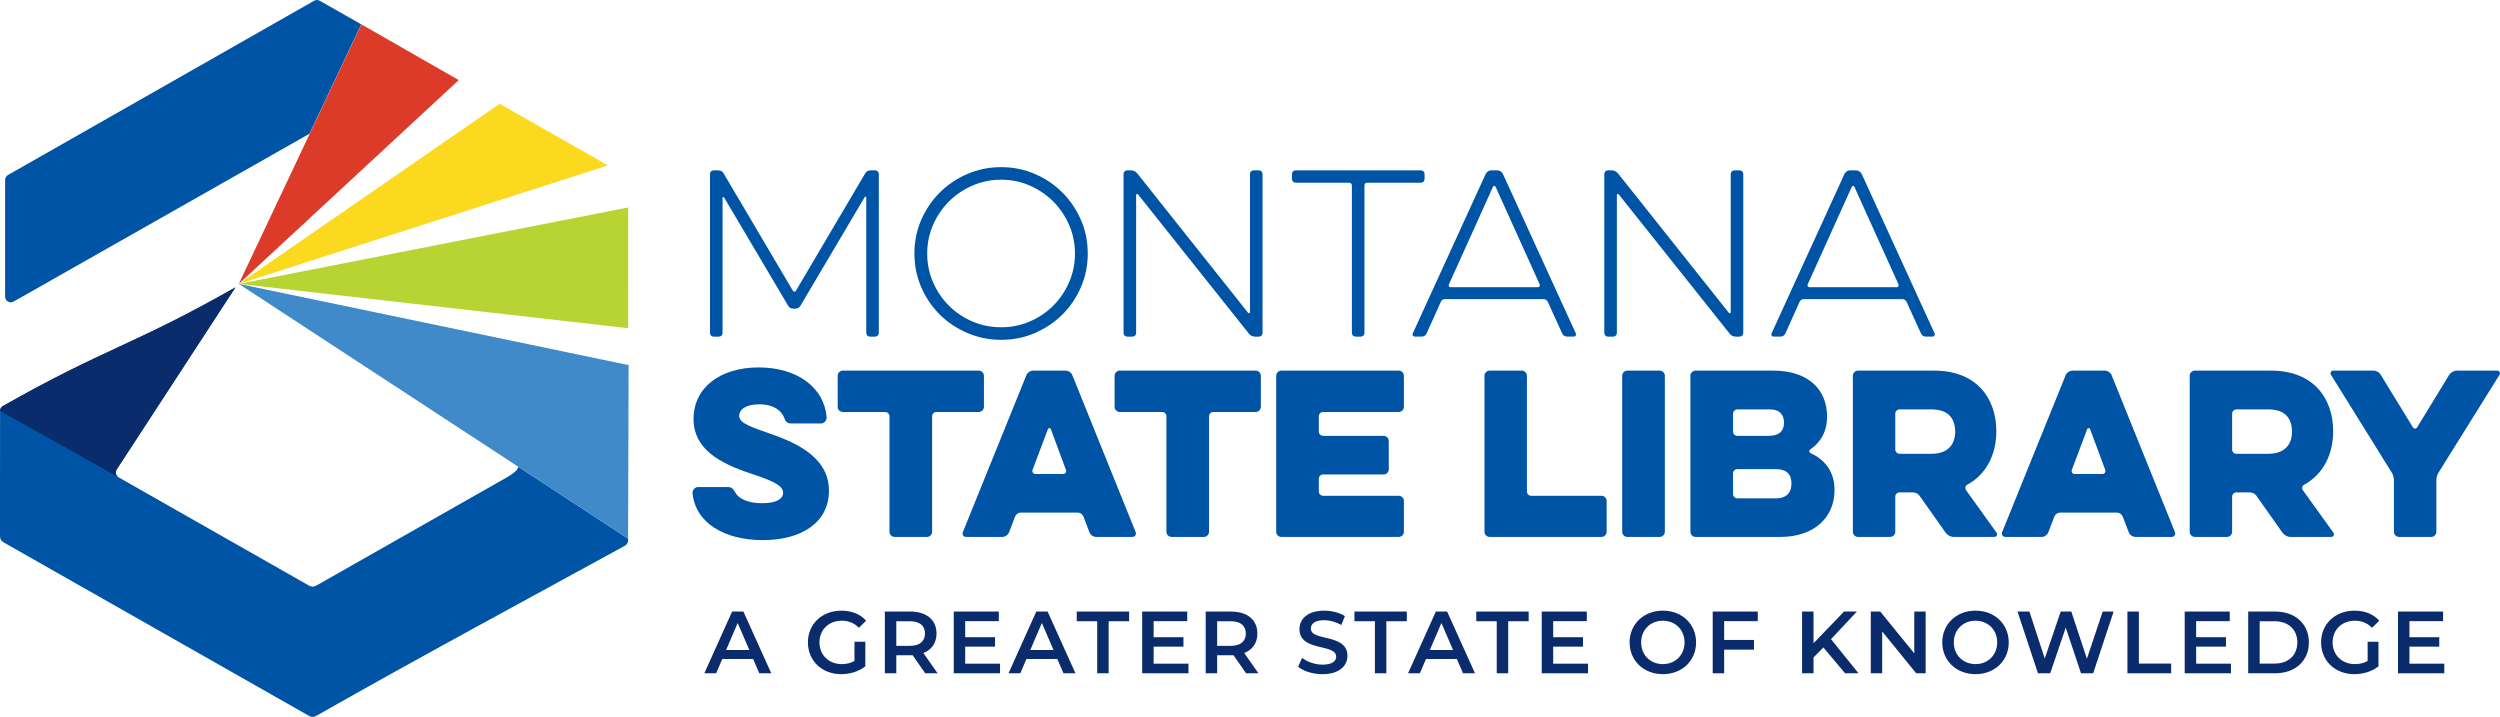
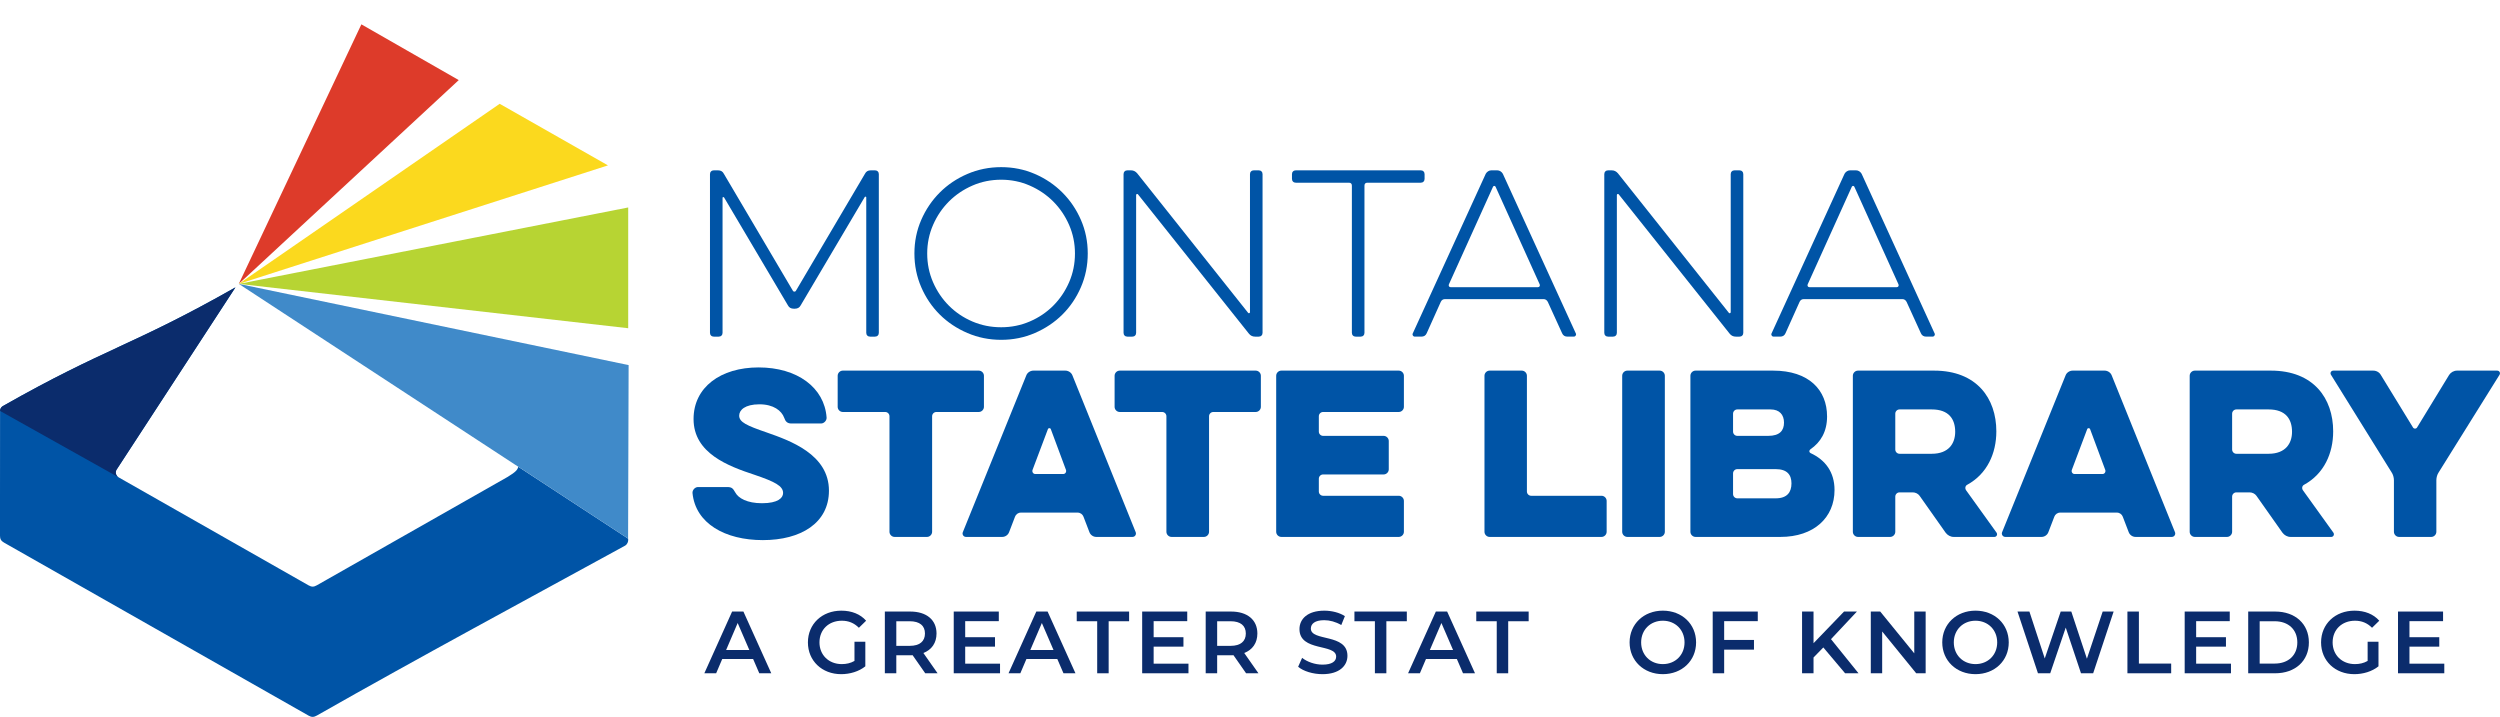
<svg xmlns="http://www.w3.org/2000/svg" version="1.1" viewBox="166.57 134.85 458.87 131.58">
  <path transform="matrix(1,0,0,-1,298.998,196.444)" d="M0 0C-.13-.13-.301-.195-.509-.195H-1.409C-1.617-.195-1.786-.13-1.918 0-2.048 .132-2.113 .301-2.113 .509V29.625C-2.113 29.833-2.048 30.003-1.918 30.133-1.786 30.264-1.617 30.329-1.409 30.329H-.626C-.13 30.329 .222 30.121 .431 29.702L13.109 8.218C13.162 8.114 13.252 8.062 13.382 8.062 13.514 8.062 13.605 8.114 13.658 8.218L26.336 29.702C26.544 30.121 26.896 30.329 27.392 30.329H28.175C28.384 30.329 28.553 30.264 28.685 30.133 28.815 30.003 28.879 29.833 28.879 29.625V.509C28.879 .301 28.815 .132 28.685 0 28.553-.13 28.384-.195 28.175-.195H27.276C27.067-.195 26.896-.13 26.766 0 26.637 .132 26.572 .301 26.572 .509V25.359C26.572 25.436 26.537 25.483 26.472 25.496 26.407 25.508 26.349 25.489 26.296 25.436L14.518 5.518C14.309 5.127 13.957 4.932 13.461 4.932H13.266C12.77 4.932 12.418 5.127 12.21 5.518L.47 25.359C.417 25.411 .359 25.431 .294 25.418 .227 25.404 .195 25.359 .195 25.281V.509C.195 .301 .13 .132 0 0" fill="#0054a6" />
  <path transform="matrix(1,0,0,-1,345.053,168.913)" d="M0 0C-1.643-.718-3.079-1.689-4.305-2.915-5.53-4.142-6.503-5.577-7.219-7.219-7.937-8.864-8.296-10.611-8.296-12.464-8.296-14.341-7.937-16.102-7.219-17.747-6.503-19.39-5.53-20.826-4.305-22.051-3.079-23.277-1.643-24.243 0-24.947 1.645-25.652 3.405-26.004 5.283-26.004 7.136-26.004 8.883-25.652 10.527-24.947 12.17-24.243 13.605-23.277 14.832-22.051 16.058-20.826 17.029-19.39 17.747-17.747 18.465-16.102 18.824-14.341 18.824-12.464 18.824-10.611 18.465-8.864 17.747-7.219 17.029-5.577 16.058-4.142 14.832-2.915 13.605-1.689 12.17-.718 10.527 0 8.883 .718 7.136 1.077 5.283 1.077 3.405 1.077 1.645 .718 0 0M-.92-27.06C-2.863-26.226-4.553-25.098-5.987-23.676-7.421-22.253-8.556-20.578-9.392-18.646-10.227-16.716-10.644-14.656-10.644-12.464-10.644-10.273-10.227-8.218-9.392-6.3-8.556-4.383-7.421-2.706-5.987-1.272-4.553 .162-2.863 1.298-.92 2.134 1.024 2.968 3.091 3.385 5.283 3.385 7.474 3.385 9.536 2.968 11.466 2.134 13.396 1.298 15.08 .162 16.514-1.272 17.949-2.706 19.084-4.383 19.918-6.3 20.754-8.218 21.171-10.273 21.171-12.464 21.171-14.656 20.754-16.716 19.918-18.646 19.084-20.578 17.949-22.253 16.514-23.676 15.08-25.098 13.396-26.226 11.466-27.06 9.536-27.895 7.474-28.312 5.283-28.312 3.091-28.312 1.024-27.895-.92-27.06" fill="#0054a6" />
  <path transform="matrix(1,0,0,-1,374.909,196.444)" d="M0 0C-.13-.13-.301-.195-.509-.195H-1.409C-1.617-.195-1.786-.13-1.918 0-2.048 .132-2.113 .301-2.113 .509V29.625C-2.113 29.833-2.048 30.003-1.918 30.133-1.786 30.264-1.617 30.329-1.409 30.329H-.744C-.301 30.329 .079 30.146 .392 29.78L20.74 4.188C20.792 4.11 20.863 4.084 20.956 4.11 21.046 4.135 21.092 4.2 21.092 4.305V29.625C21.092 29.833 21.157 30.003 21.287 30.133 21.419 30.264 21.588 30.329 21.797 30.329H22.696C22.905 30.329 23.076 30.264 23.205 30.133 23.335 30.003 23.4 29.833 23.4 29.625V.509C23.4 .301 23.335 .132 23.205 0 23.076-.13 22.905-.195 22.696-.195H22.031C21.563-.195 21.183-.012 20.896 .352L.547 25.907C.496 25.985 .424 26.011 .332 25.985 .241 25.96 .195 25.893 .195 25.789V.509C.195 .301 .13 .132 0 0" fill="#0054a6" />
  <path transform="matrix(1,0,0,-1,403.905,168.19)" d="M0 0C-.132 .132-.197 .301-.197 .509V1.371C-.197 1.58-.132 1.749 0 1.879 .13 2.01 .299 2.075 .508 2.075H23.44C23.648 2.075 23.817 2.01 23.949 1.879 24.079 1.749 24.144 1.58 24.144 1.371V.509C24.144 .301 24.079 .132 23.949 0 23.817-.13 23.648-.195 23.44-.195H13.656C13.292-.195 13.109-.378 13.109-.742V-27.744C13.109-27.953 13.044-28.122 12.912-28.254 12.782-28.384 12.613-28.449 12.405-28.449H11.504C11.295-28.449 11.126-28.384 10.996-28.254 10.864-28.122 10.799-27.953 10.799-27.744V-.742C10.799-.378 10.616-.195 10.252-.195H.508C.299-.195 .13-.13 0 0" fill="#0054a6" />
  <path transform="matrix(1,0,0,-1,440.845,168.971)" d="M0 0C-.104 0-.183-.053-.236-.157L-8.336-18.08C-8.387-18.21-8.382-18.328-8.315-18.432-8.25-18.537-8.153-18.588-8.023-18.588H8.021C8.153-18.588 8.25-18.537 8.315-18.432 8.38-18.328 8.387-18.21 8.336-18.08L.234-.157C.183-.053 .104 0 0 0M-1.135 2.681C-.952 2.797-.757 2.857-.549 2.857H.547C.756 2.857 .952 2.797 1.135 2.681 1.316 2.563 1.46 2.412 1.564 2.229L14.948-27.042C15.027-27.172 15.027-27.308 14.948-27.452 14.87-27.596 14.74-27.667 14.557-27.667H13.422C12.953-27.667 12.627-27.459 12.444-27.042L9.821-21.289C9.64-20.949 9.379-20.78 9.04-20.78H-9.04C-9.406-20.78-9.666-20.949-9.823-21.289L-12.406-27.042C-12.587-27.459-12.914-27.667-13.384-27.667H-14.559C-14.74-27.667-14.871-27.596-14.948-27.452-15.027-27.308-15.027-27.172-14.948-27.042L-1.566 2.229C-1.462 2.412-1.318 2.563-1.135 2.681" fill="#0054a6" />
  <path transform="matrix(1,0,0,-1,463.147,196.444)" d="M0 0C-.13-.13-.301-.195-.509-.195H-1.409C-1.617-.195-1.788-.13-1.918 0-2.048 .132-2.113 .301-2.113 .509V29.625C-2.113 29.833-2.048 30.003-1.918 30.133-1.788 30.264-1.617 30.329-1.409 30.329H-.744C-.301 30.329 .079 30.146 .392 29.78L20.74 4.188C20.792 4.11 20.863 4.084 20.956 4.11 21.046 4.135 21.092 4.2 21.092 4.305V29.625C21.092 29.833 21.157 30.003 21.287 30.133 21.419 30.264 21.588 30.329 21.797 30.329H22.696C22.905 30.329 23.076 30.264 23.205 30.133 23.335 30.003 23.4 29.833 23.4 29.625V.509C23.4 .301 23.335 .132 23.205 0 23.076-.13 22.905-.195 22.696-.195H22.031C21.563-.195 21.183-.012 20.896 .352L.547 25.907C.496 25.985 .424 26.011 .332 25.985 .241 25.96 .195 25.893 .195 25.789V.509C.195 .301 .13 .132 0 0" fill="#0054a6" />
  <path transform="matrix(1,0,0,-1,506.7,168.971)" d="M0 0C-.104 0-.183-.053-.236-.157L-8.336-18.08C-8.387-18.21-8.382-18.328-8.315-18.432-8.25-18.537-8.153-18.588-8.023-18.588H8.021C8.153-18.588 8.25-18.537 8.315-18.432 8.38-18.328 8.387-18.21 8.336-18.08L.234-.157C.183-.053 .104 0 0 0M-1.135 2.681C-.952 2.797-.757 2.857-.549 2.857H.547C.756 2.857 .952 2.797 1.135 2.681 1.316 2.563 1.46 2.412 1.564 2.229L14.948-27.042C15.027-27.172 15.027-27.308 14.948-27.452 14.87-27.596 14.74-27.667 14.557-27.667H13.422C12.953-27.667 12.627-27.459 12.444-27.042L9.821-21.289C9.64-20.949 9.379-20.78 9.04-20.78H-9.04C-9.406-20.78-9.666-20.949-9.823-21.289L-12.406-27.042C-12.587-27.459-12.914-27.667-13.384-27.667H-14.559C-14.74-27.667-14.871-27.596-14.948-27.452-15.027-27.308-15.027-27.172-14.948-27.042L-1.566 2.229C-1.462 2.412-1.318 2.563-1.135 2.681" fill="#0054a6" />
  <path transform="matrix(1,0,0,-1,293.676,225.34)" d="M0 0C-.039 .549 .468 1.096 1.017 1.096H6.3C7.201 1.096 7.396 .901 7.866 .079 8.413-.939 10.018-1.877 12.757-1.877 15.692-1.877 16.63-.899 16.63 0 16.63 1.292 15.106 2.075 11.427 3.327 6.573 4.932 .195 7.279 .195 13.581 .195 19.41 5.165 23.05 12.131 23.05 19.253 23.05 24.223 19.332 24.614 13.854 24.653 13.305 24.144 12.758 23.597 12.758H18.157C17.413 12.758 17.061 13.111 16.827 13.815 16.357 15.106 14.87 16.28 12.287 16.28 9.626 16.28 8.57 15.224 8.57 14.206 8.57 12.993 9.979 12.367 13.618 11.114 17.844 9.628 25.045 7.124 25.045 .431 25.045-5.517 19.879-8.647 12.914-8.647 5.987-8.647 .547-5.595 0 0" fill="#0054a6" />
  <path transform="matrix(1,0,0,-1,321.262,210.469)" d="M0 0C-.509 0-.939 .431-.939 .939V6.652C-.939 7.161-.509 7.592 0 7.592H24.966C25.476 7.592 25.907 7.161 25.907 6.652V.939C25.907 .431 25.476 0 24.966 0H17.179C16.748 0 16.396-.352 16.396-.783V-21.993C16.396-22.501 15.966-22.932 15.458-22.932H9.509C9.001-22.932 8.57-22.501 8.57-21.993V-.783C8.57-.352 8.218 0 7.787 0Z" fill="#0054a6" />
  <path transform="matrix(1,0,0,-1,361.723,221.856)" d="M0 0C.39 0 .626 .391 .508 .744L-2.27 8.218C-2.349 8.491-2.74 8.491-2.819 8.218L-5.636 .744C-5.753 .391-5.518 0-5.127 0ZM-6.772 18.118C-6.575 18.627-6.028 18.979-5.479 18.979H.39C.939 18.979 1.486 18.627 1.682 18.118L13.304-10.683C13.461-11.074 13.187-11.545 12.717-11.545H6.065C5.517-11.545 5.009-11.192 4.812-10.683L3.717-7.826C3.561-7.397 3.13-7.083 2.66-7.083H-7.789C-8.257-7.083-8.688-7.397-8.845-7.826L-9.941-10.683C-10.136-11.192-10.645-11.545-11.192-11.545H-17.846C-18.314-11.545-18.59-11.074-18.432-10.683Z" fill="#0054a6" />
  <path transform="matrix(1,0,0,-1,372.092,210.469)" d="M0 0C-.509 0-.939 .431-.939 .939V6.652C-.939 7.161-.509 7.592 0 7.592H24.966C25.476 7.592 25.907 7.161 25.907 6.652V.939C25.907 .431 25.476 0 24.966 0H17.179C16.748 0 16.396-.352 16.396-.783V-21.993C16.396-22.501 15.965-22.932 15.458-22.932H9.509C9.001-22.932 8.57-22.501 8.57-21.993V-.783C8.57-.352 8.218 0 7.787 0Z" fill="#0054a6" />
  <path transform="matrix(1,0,0,-1,401.752,233.401)" d="M0 0C-.509 0-.94 .431-.94 .939V29.584C-.94 30.093-.509 30.524 0 30.524H21.563C22.07 30.524 22.501 30.093 22.501 29.584V23.87C22.501 23.363 22.07 22.932 21.563 22.932H7.669C7.24 22.932 6.888 22.58 6.888 22.149V19.332C6.888 18.901 7.24 18.549 7.669 18.549H18.783C19.292 18.549 19.723 18.118 19.723 17.61V12.404C19.723 11.897 19.292 11.466 18.783 11.466H7.669C7.24 11.466 6.888 11.114 6.888 10.683V8.336C6.888 7.905 7.24 7.553 7.669 7.553H21.563C22.07 7.553 22.501 7.122 22.501 6.614V.939C22.501 .431 22.07 0 21.563 0Z" fill="#0054a6" />
  <path transform="matrix(1,0,0,-1,439.983,233.401)" d="M0 0C-.509 0-.94 .431-.94 .939V29.584C-.94 30.093-.509 30.524 0 30.524H5.908C6.418 30.524 6.848 30.093 6.848 29.584V8.336C6.848 7.905 7.201 7.553 7.63 7.553H20.544C21.053 7.553 21.484 7.122 21.484 6.614V.939C21.484 .431 21.053 0 20.544 0Z" fill="#0054a6" />
  <path transform="matrix(1,0,0,-1,464.32,203.817)" d="M0 0C0 .509 .431 .94 .94 .94H6.888C7.397 .94 7.828 .509 7.828 0V-28.645C7.828-29.153 7.397-29.584 6.888-29.584H.94C.431-29.584 0-29.153 0-28.645Z" fill="#0054a6" />
  <path transform="matrix(1,0,0,-1,492.495,220.957)" d="M0 0H-7.045C-7.474 0-7.826-.352-7.826-.783V-4.578C-7.826-5.009-7.474-5.361-7.045-5.361H0C2.113-5.361 2.896-4.226 2.896-2.621 2.896-1.057 2.113 0 0 0M-.94 10.958H-7.045C-7.474 10.958-7.826 10.606-7.826 10.175V6.888C-7.826 6.457-7.474 6.105-7.045 6.105H-1.369C.744 6.105 1.525 7.083 1.525 8.531 1.525 9.979 .704 10.958-.94 10.958M-14.714-12.444C-15.224-12.444-15.654-12.013-15.654-11.505V17.14C-15.654 17.649-15.224 18.08-14.714 18.08H-.47C6.105 18.08 9.43 14.519 9.43 9.666 9.43 6.888 8.257 4.93 6.378 3.64 6.105 3.445 6.105 3.093 6.418 2.935 9.117 1.684 10.799-.547 10.799-3.835 10.799-8.883 7.043-12.444 .86-12.444Z" fill="#0054a6" />
  <path transform="matrix(1,0,0,-1,521.137,209.999)" d="M0 0H-5.91C-6.339 0-6.691-.352-6.691-.783V-7.358C-6.691-7.789-6.339-8.141-5.91-8.141H0C3.13-8.141 4.305-6.223 4.305-4.11 4.305-1.761 3.13 0 0 0M-14.48 6.182C-14.48 6.691-14.049 7.122-13.54 7.122H.431C8.257 7.122 11.857 2.034 11.857-4.031 11.857-8.062 10.175-11.818 6.536-13.815 6.144-14.01 6.065-14.48 6.3-14.832L11.897-22.619C12.131-22.971 11.897-23.402 11.505-23.402H4.031C3.443-23.402 2.896-23.089 2.544-22.619L-2.231-15.849C-2.504-15.458-3.014-15.224-3.482-15.224H-5.91C-6.339-15.224-6.691-15.576-6.691-16.007V-22.464C-6.691-22.971-7.122-23.402-7.631-23.402H-13.54C-14.049-23.402-14.48-22.971-14.48-22.464Z" fill="#0054a6" />
  <path transform="matrix(1,0,0,-1,552.482,221.856)" d="M0 0C.39 0 .626 .391 .508 .744L-2.27 8.218C-2.349 8.491-2.74 8.491-2.819 8.218L-5.636 .744C-5.753 .391-5.518 0-5.127 0ZM-6.772 18.118C-6.575 18.627-6.028 18.979-5.479 18.979H.39C.939 18.979 1.486 18.627 1.682 18.118L13.304-10.683C13.461-11.074 13.187-11.545 12.717-11.545H6.065C5.517-11.545 5.009-11.192 4.812-10.683L3.717-7.826C3.561-7.397 3.13-7.083 2.66-7.083H-7.789C-8.257-7.083-8.688-7.397-8.845-7.826L-9.941-10.683C-10.136-11.192-10.645-11.545-11.192-11.545H-17.846C-18.314-11.545-18.59-11.074-18.432-10.683Z" fill="#0054a6" />
  <path transform="matrix(1,0,0,-1,582.963,209.999)" d="M0 0H-5.91C-6.339 0-6.691-.352-6.691-.783V-7.358C-6.691-7.789-6.339-8.141-5.91-8.141H0C3.13-8.141 4.305-6.223 4.305-4.11 4.305-1.761 3.13 0 0 0M-14.48 6.182C-14.48 6.691-14.049 7.122-13.54 7.122H.431C8.257 7.122 11.857 2.034 11.857-4.031 11.857-8.062 10.175-11.818 6.536-13.815 6.144-14.01 6.065-14.48 6.3-14.832L11.897-22.619C12.131-22.971 11.897-23.402 11.505-23.402H4.031C3.443-23.402 2.896-23.089 2.544-22.619L-2.231-15.849C-2.504-15.458-3.014-15.224-3.482-15.224H-5.91C-6.339-15.224-6.691-15.576-6.691-16.007V-22.464C-6.691-22.971-7.122-23.402-7.631-23.402H-13.54C-14.049-23.402-14.48-22.971-14.48-22.464Z" fill="#0054a6" />
  <path transform="matrix(1,0,0,-1,602.175,202.877)" d="M0 0C.586 0 1.135-.313 1.409-.822L7.279-10.409C7.435-10.722 7.905-10.722 8.06-10.409L13.931-.783C14.244-.313 14.793 0 15.379 0H22.735C23.166 0 23.402-.431 23.166-.783L12.013-18.667C11.739-19.058 11.584-19.644 11.584-20.115V-29.585C11.584-30.093 11.153-30.524 10.644-30.524H4.735C4.226-30.524 3.795-30.093 3.795-29.585V-20.115C3.795-19.644 3.64-19.058 3.366-18.667L-7.748-.783C-7.984-.431-7.748 0-7.319 0Z" fill="#0054a6" />
  <path transform="matrix(1,0,0,-1,304.106,254.155)" d="M0 0-2.137 4.953-4.258 0ZM.696-1.651H-4.97L-6.088-4.274H-8.255L-3.158 7.057H-1.086L4.029-4.274H1.829Z" fill="#0b2c6c" />
  <path transform="matrix(1,0,0,-1,323.407,252.634)" d="M0 0H1.992V-4.517C.81-5.472-.841-5.958-2.445-5.958-5.956-5.958-8.546-3.513-8.546-.13-8.546 3.253-5.956 5.698-2.412 5.698-.518 5.698 1.068 5.067 2.137 3.852L.81 2.557C-.08 3.448-1.101 3.852-2.315 3.852-4.727 3.852-6.426 2.217-6.426-.13-6.426-2.428-4.727-4.111-2.33-4.111-1.522-4.111-.728-3.951 0-3.529Z" fill="#0b2c6c" />
  <path transform="matrix(1,0,0,-1,333.545,248.878)" d="M0 0H-2.46V-4.517H0C1.846-4.517 2.8-3.676 2.8-2.251 2.8-.826 1.846 0 0 0M2.85-9.551 .535-6.233C.39-6.248 .243-6.248 .097-6.248H-2.46V-9.551H-4.564V1.78H.097C3.076 1.78 4.922 .258 4.922-2.251 4.922-3.966 4.047-5.23 2.51-5.828L5.115-9.551Z" fill="#0b2c6c" />
  <path transform="matrix(1,0,0,-1,350.124,256.665)" d="M0 0V-1.764H-8.498V9.567H-.226V7.802H-6.394V4.857H-.923V3.125H-6.394V0Z" fill="#0b2c6c" />
  <path transform="matrix(1,0,0,-1,359.939,254.155)" d="M0 0-2.137 4.953-4.258 0ZM.696-1.651H-4.97L-6.088-4.274H-8.255L-3.158 7.057H-1.086L4.029-4.274H1.829Z" fill="#0b2c6c" />
  <path transform="matrix(1,0,0,-1,367.957,248.878)" d="M0 0H-3.756V1.78H5.859V0H2.104V-9.551H0Z" fill="#0b2c6c" />
  <path transform="matrix(1,0,0,-1,384.712,256.665)" d="M0 0V-1.764H-8.498V9.567H-.226V7.802H-6.394V4.857H-.923V3.125H-6.394V0Z" fill="#0b2c6c" />
  <path transform="matrix(1,0,0,-1,392.437,248.878)" d="M0 0H-2.46V-4.517H0C1.846-4.517 2.8-3.676 2.8-2.251 2.8-.826 1.846 0 0 0M2.85-9.551 .535-6.233C.388-6.248 .243-6.248 .097-6.248H-2.46V-9.551H-4.564V1.78H.097C3.076 1.78 4.922 .258 4.922-2.251 4.922-3.966 4.047-5.23 2.51-5.828L5.115-9.551Z" fill="#0b2c6c" />
  <path transform="matrix(1,0,0,-1,404.842,257.231)" d="M0 0 .73 1.634C1.636 .906 3.075 .388 4.469 .388 6.233 .388 6.977 1.019 6.977 1.862 6.977 4.305 .243 2.703 .243 6.912 .243 8.741 1.701 10.295 4.809 10.295 6.168 10.295 7.592 9.938 8.58 9.291L7.917 7.655C6.896 8.255 5.78 8.546 4.792 8.546 3.045 8.546 2.332 7.866 2.332 7.009 2.332 4.597 9.049 6.166 9.049 2.007 9.049 .193 7.577-1.361 4.469-1.361 2.704-1.361 .94-.81 0 0" fill="#0b2c6c" />
  <path transform="matrix(1,0,0,-1,418.93,248.878)" d="M0 0H-3.756V1.78H5.859V0H2.104V-9.551H0Z" fill="#0b2c6c" />
  <path transform="matrix(1,0,0,-1,433.275,254.155)" d="M0 0-2.137 4.953-4.258 0ZM.696-1.651H-4.97L-6.088-4.274H-8.255L-3.158 7.057H-1.086L4.029-4.274H1.829Z" fill="#0b2c6c" />
  <path transform="matrix(1,0,0,-1,441.293,248.878)" d="M0 0H-3.756V1.78H5.859V0H2.104V-9.551H0Z" fill="#0b2c6c" />
-   <path transform="matrix(1,0,0,-1,458.05,256.665)" d="M0 0V-1.764H-8.498V9.567H-.226V7.802H-6.394V4.857H-.923V3.125H-6.394V0Z" fill="#0b2c6c" />
  <path transform="matrix(1,0,0,-1,475.764,252.763)" d="M0 0C0 2.315-1.701 3.982-3.983 3.982-6.266 3.982-7.965 2.315-7.965 0-7.965-2.315-6.266-3.982-3.983-3.982-1.701-3.982 0-2.315 0 0M-10.085 0C-10.085 3.351-7.495 5.828-3.983 5.828-.47 5.828 2.12 3.368 2.12 0 2.12-3.366-.47-5.828-3.983-5.828-7.495-5.828-10.085-3.351-10.085 0" fill="#0b2c6c" />
  <path transform="matrix(1,0,0,-1,483.037,248.862)" d="M0 0V-3.448H5.471V-5.228H0V-9.567H-2.104V1.764H6.168V0Z" fill="#0b2c6c" />
  <path transform="matrix(1,0,0,-1,501.236,253.687)" d="M0 0-1.797-1.845V-4.742H-3.901V6.589H-1.797V.778L3.804 6.589H6.168L1.409 1.522 6.459-4.742H3.999Z" fill="#0b2c6c" />
  <path transform="matrix(1,0,0,-1,520.019,247.098)" d="M0 0V-11.331H-1.734L-7.98-3.658V-11.331H-10.069V0H-8.337L-2.089-7.672V0Z" fill="#0b2c6c" />
  <path transform="matrix(1,0,0,-1,533.152,252.763)" d="M0 0C0 2.315-1.701 3.982-3.983 3.982-6.266 3.982-7.965 2.315-7.965 0-7.965-2.315-6.266-3.982-3.983-3.982-1.701-3.982 0-2.315 0 0M-10.085 0C-10.085 3.351-7.495 5.828-3.983 5.828-.47 5.828 2.12 3.368 2.12 0 2.12-3.366-.47-5.828-3.983-5.828-7.495-5.828-10.085-3.351-10.085 0" fill="#0b2c6c" />
  <path transform="matrix(1,0,0,-1,554.523,247.098)" d="M0 0-3.756-11.331H-5.99L-8.79-2.946-11.639-11.331H-13.89L-17.644 0H-15.459L-12.642-8.611-9.714 0H-7.77L-4.905-8.661-2.009 0Z" fill="#0b2c6c" />
  <path transform="matrix(1,0,0,-1,557.055,247.098)" d="M0 0H2.104V-9.55H8.03V-11.331H0Z" fill="#0b2c6c" />
  <path transform="matrix(1,0,0,-1,576.062,256.665)" d="M0 0V-1.764H-8.498V9.567H-.226V7.802H-6.394V4.857H-.923V3.125H-6.394V0Z" fill="#0b2c6c" />
  <path transform="matrix(1,0,0,-1,584.08,256.648)" d="M0 0C2.525 0 4.159 1.537 4.159 3.884 4.159 6.231 2.525 7.77 0 7.77H-2.752V0ZM-4.857 9.55H.096C3.771 9.55 6.281 7.283 6.281 3.884 6.281 .486 3.771-1.781 .096-1.781H-4.857Z" fill="#0b2c6c" />
  <path transform="matrix(1,0,0,-1,601.144,252.634)" d="M0 0H1.992V-4.517C.81-5.472-.841-5.958-2.445-5.958-5.956-5.958-8.546-3.513-8.546-.13-8.546 3.253-5.956 5.698-2.412 5.698-.518 5.698 1.068 5.067 2.137 3.852L.81 2.557C-.08 3.448-1.101 3.852-2.315 3.852-4.727 3.852-6.426 2.217-6.426-.13-6.426-2.428-4.727-4.111-2.33-4.111-1.522-4.111-.728-3.951 0-3.529Z" fill="#0b2c6c" />
  <path transform="matrix(1,0,0,-1,615.216,256.665)" d="M0 0V-1.764H-8.498V9.567H-.226V7.802H-6.394V4.857H-.923V3.125H-6.394V0Z" fill="#0b2c6c" />
-   <path transform="matrix(1,0,0,-1,225.526,135.138)" d="M0 0C-.095 .054-.191 .106-.289 .159-.606 .327-.988 .326-1.299 .148-20.029-10.51-38.748-21.164-57.492-31.831-57.816-32.015-58.017-32.36-58.017-32.732V-54.167C-58.017-54.963-57.157-55.462-56.465-55.07-38.314-44.774-20.245-34.524-2.138-24.252L7.347-4.178C4.898-2.785 2.449-1.393 0 0" fill="#0054a6" />
  <path transform="matrix(1,0,0,-1,259.78,222.365)" d="M0 0-35.036-19.905C-35.588-20.219-35.991-20.256-36.565-19.929-48.181-13.305-59.812-6.706-71.439-.1-71.994 .216-72.132 .955-71.727 1.449L-49.994 34.772C-69.026 23.973-73.758 23.722-92.673 12.99-92.998 12.805-93.199 12.461-93.199 12.088V11.768C-93.199 4.26-93.191-3.248-93.214-10.756-93.216-11.404-93.033-11.763-92.461-12.087-73.822-22.654-55.193-33.236-36.572-43.835-36.004-44.158-35.596-44.132-35.042-43.816-16.471-33.249 4.236-22.11 21.561-12.617 21.826-12.471 22.186-11.96 22.076-11.346L1.921 1.841C1.781 1.289 1.479 .902 0 0" fill="#0054a6" />
  <path transform="matrix(1,0,0,-1,232.9,139.319)" d="M0 0 17.872-10.233-22.501-47.639Z" fill="#dd3b2a" />
  <path transform="matrix(1,0,0,-1,210.399,186.957)" d="M0 0 71.553-14.906 71.457-46.754Z" fill="#408ac9" />
  <path transform="matrix(1,0,0,-1,210.399,186.957)" d="M0 0 71.478 14.028 71.476-8.139Z" fill="#b7d433" />
  <path transform="matrix(1,0,0,-1,210.399,186.957)" d="M0 0 47.886 33.055 67.761 21.751Z" fill="#fbd91e" />
  <path transform="matrix(1,0,0,-1,188.341,222.465)" d="M0 0C-.555 .316-.693 1.055-.288 1.549L21.445 34.871C2.412 24.073-2.319 23.822-21.235 13.089-21.56 12.905-21.761 12.561-21.761 12.188Z" fill="#0b2c6c" />
</svg>